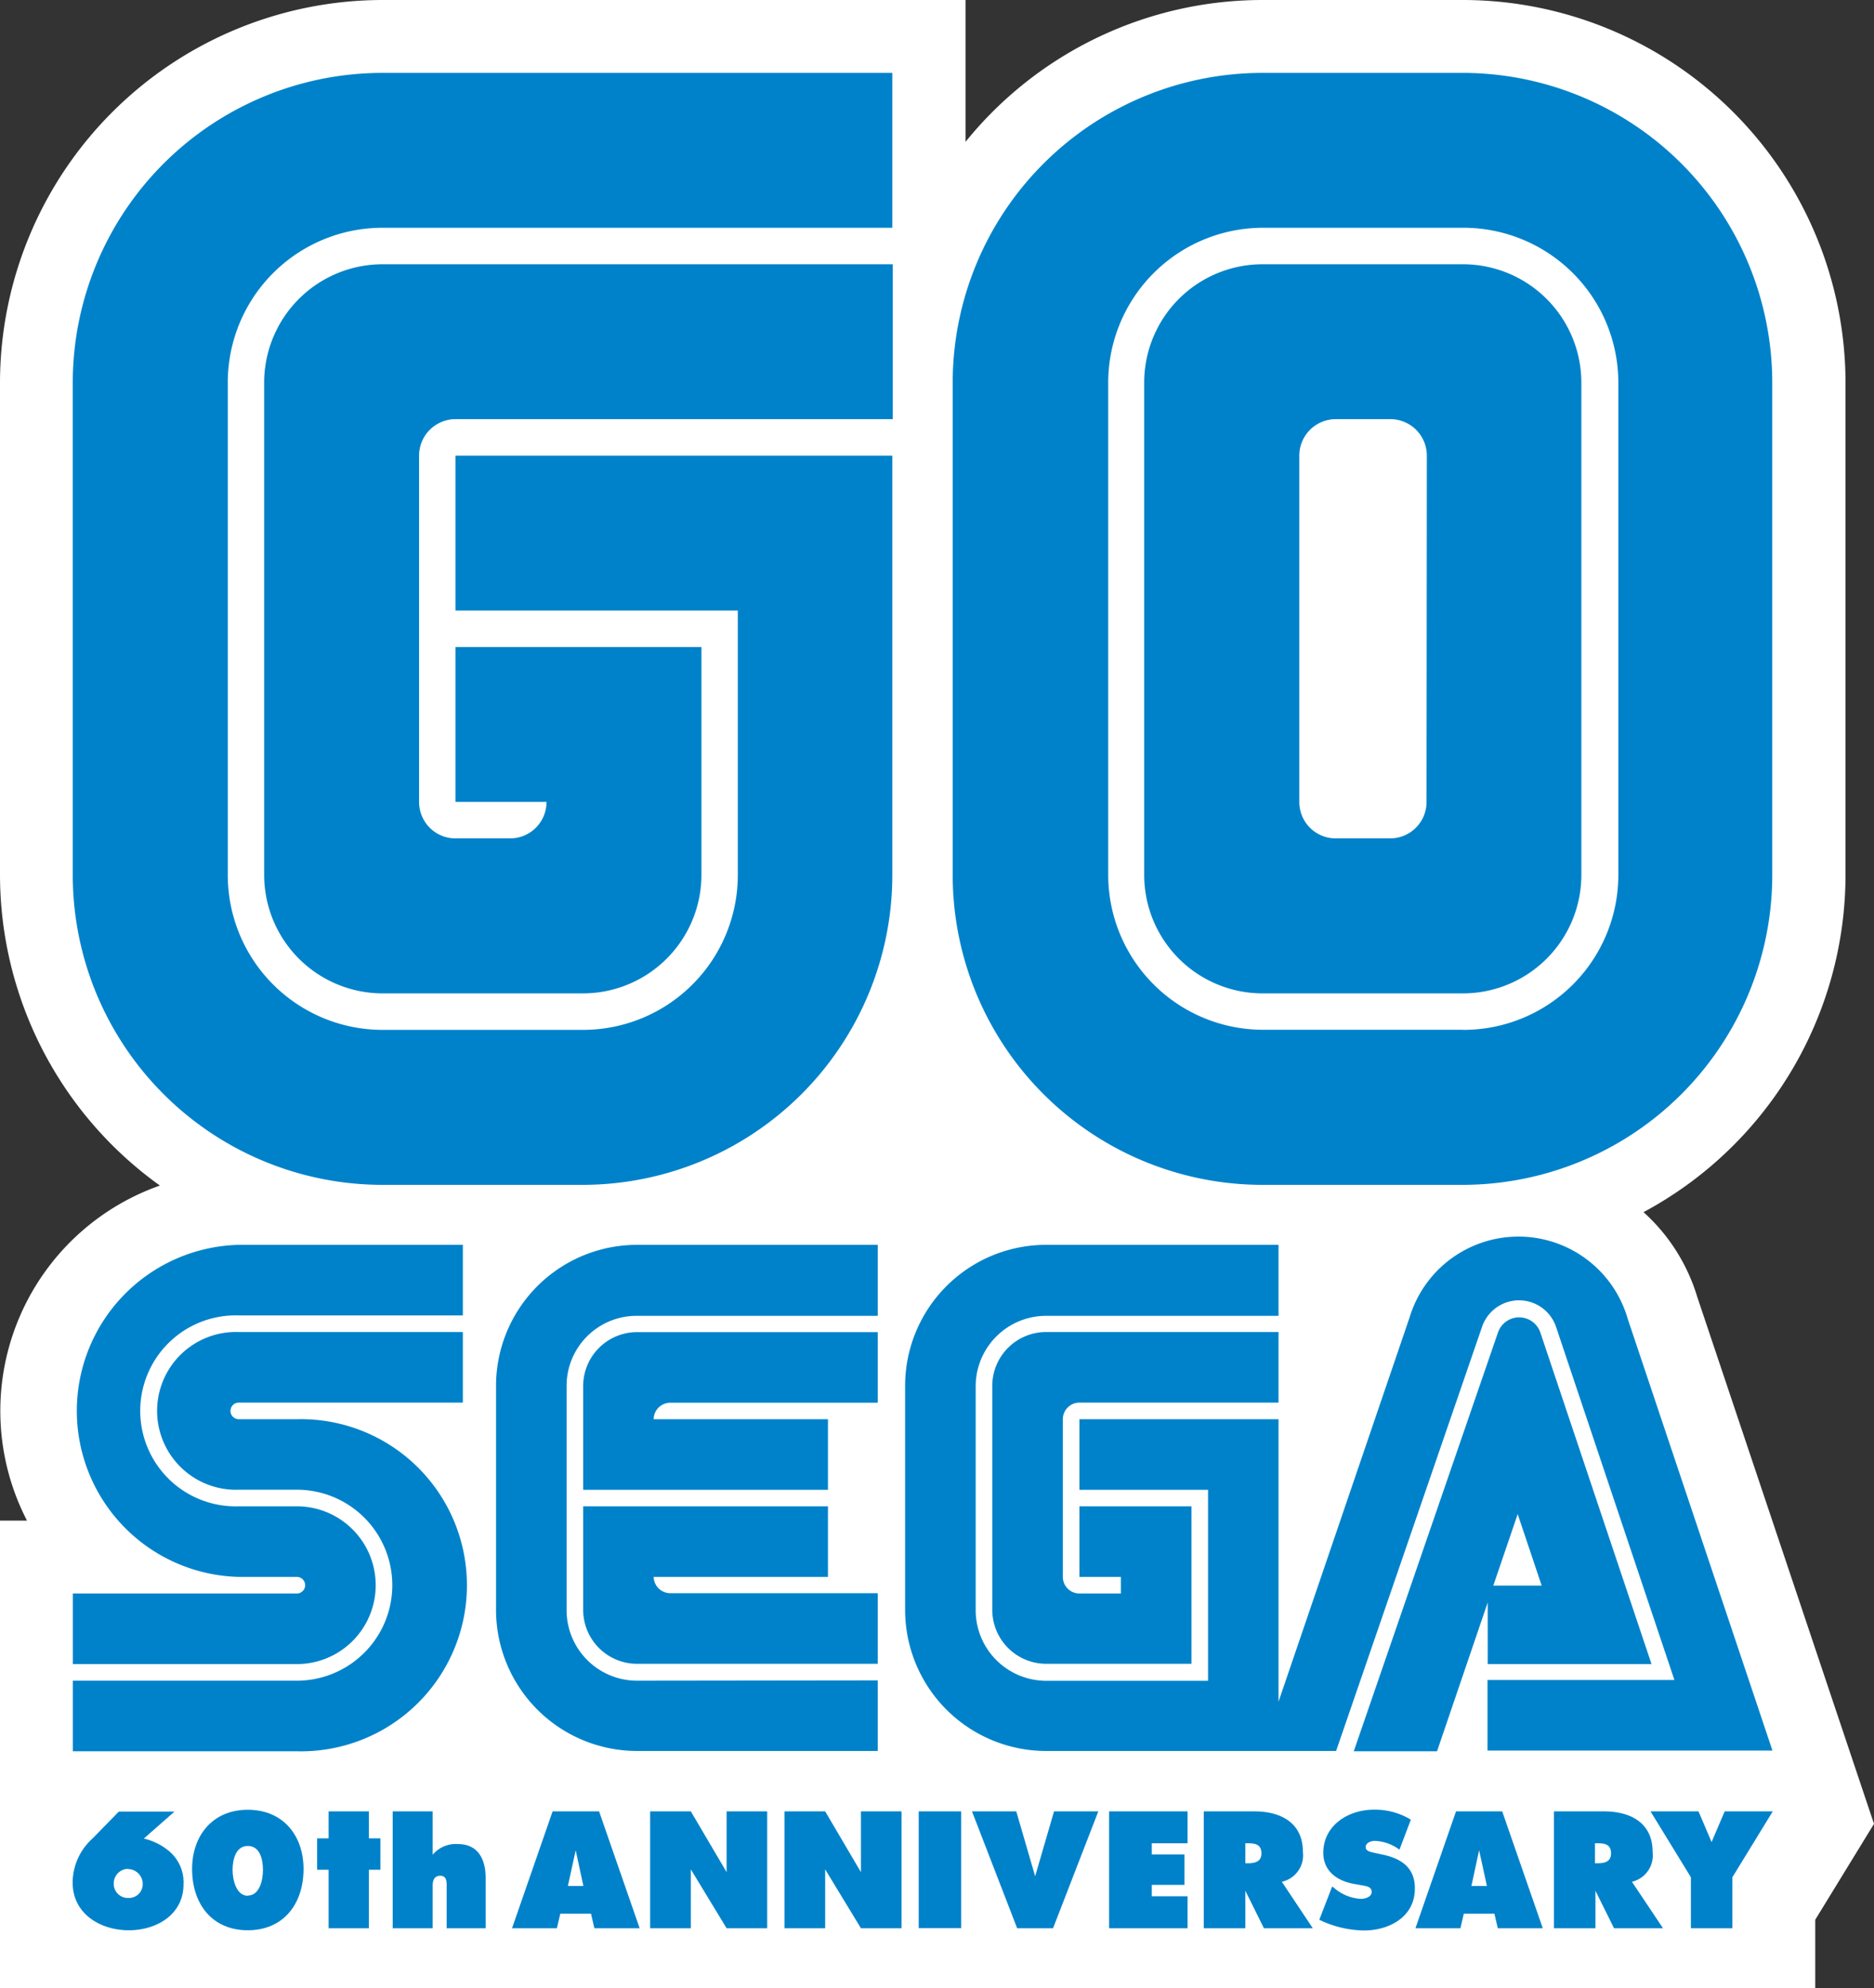
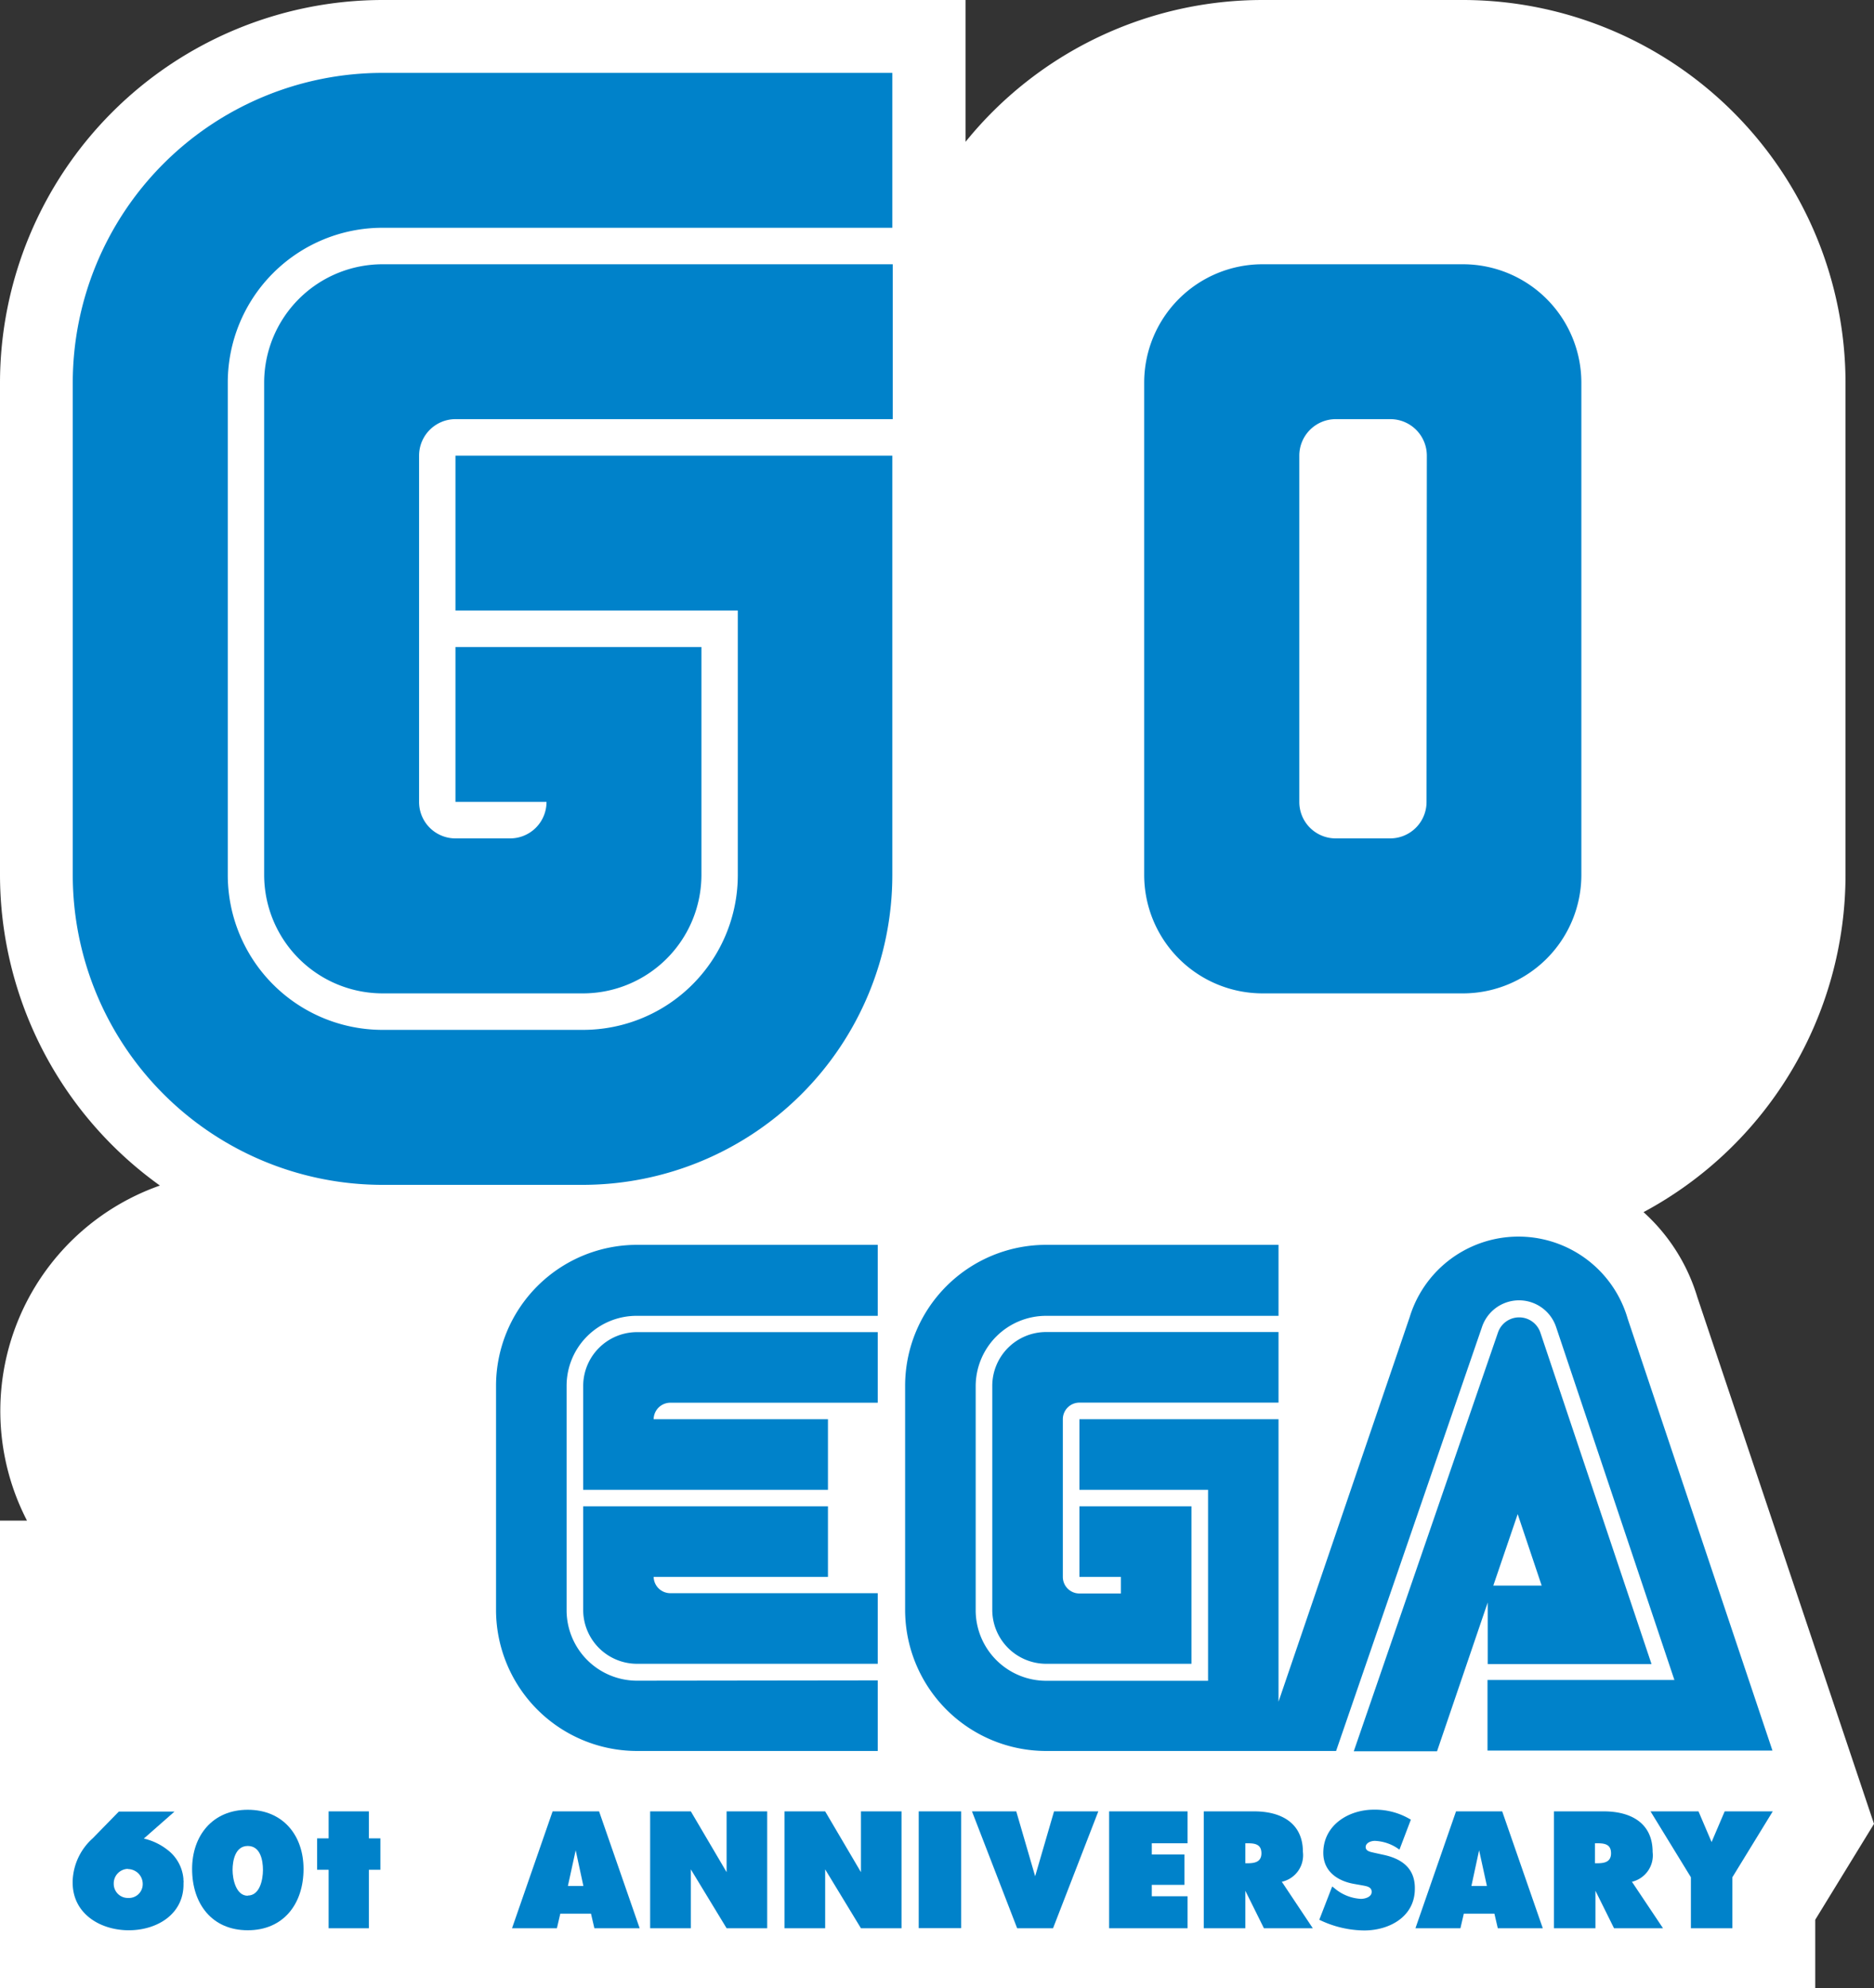
<svg xmlns="http://www.w3.org/2000/svg" viewBox="0 0 187.5 198.86">
  <rect x="0" y="0" width="187.5" height="198.86" fill="#333333" stroke="none" />
  <defs>
    <style>.cls-1{fill:#fff;}.cls-2{fill:#0082ca;}</style>
  </defs>
  <title>gosega_logo</title>
  <g id="レイヤー_2" data-name="レイヤー 2">
    <g id="Logo_Regular" data-name="Logo Regular">
      <path class="cls-1" d="M169.82,129.72a18.66,18.66,0,0,0-5.38-8.49A38.3,38.3,0,0,0,184.65,87.5V38.28A38.32,38.32,0,0,0,146.38,0H126.32A38.22,38.22,0,0,0,96.61,14.18V0H38.28A38.32,38.32,0,0,0,0,38.28V87.5a38.25,38.25,0,0,0,16,31.07,23.89,23.89,0,0,0-13.3,33.51H0v46.78H181.62V192l5.88-9.59Z" />
      <path class="cls-2" d="M38.28,22.78h51V7.29h-51a31,31,0,0,0-31,31V87.5a31,31,0,0,0,31,31h20a31,31,0,0,0,31-31V45.57H45.57V61.06H73.82V87.5A15.49,15.49,0,0,1,58.34,103H38.28A15.49,15.49,0,0,1,22.79,87.5V38.24A15.48,15.48,0,0,1,38.28,22.78Z" />
      <path class="cls-2" d="M45.57,41.92H89.32V26.43h-51A11.85,11.85,0,0,0,26.43,38.26V87.5A11.86,11.86,0,0,0,38.28,99.35h20A11.86,11.86,0,0,0,70.18,87.5V64.71H45.57V80.2h9.11A3.64,3.64,0,0,1,51,83.85H45.57a3.64,3.64,0,0,1-3.64-3.64V45.57A3.65,3.65,0,0,1,45.57,41.92Z" />
-       <path class="cls-2" d="M146.38,7.29H126.32a31,31,0,0,0-31,31V87.5a31,31,0,0,0,31,31h20a31,31,0,0,0,31-31V38.28A31,31,0,0,0,146.38,7.29Zm0,95.7h-20a15.5,15.5,0,0,1-15.5-15.49V38.24a15.5,15.5,0,0,1,15.49-15.46h20.05a15.5,15.5,0,0,1,15.5,15.46V87.5A15.5,15.5,0,0,1,146.37,103Z" />
      <path class="cls-2" d="M146.37,26.43H126.32a11.84,11.84,0,0,0-11.84,11.83V87.5a11.85,11.85,0,0,0,11.85,11.85h20A11.85,11.85,0,0,0,158.22,87.5V38.26A11.85,11.85,0,0,0,146.37,26.43Zm-3.64,53.78a3.64,3.64,0,0,1-3.65,3.64h-5.46A3.64,3.64,0,0,1,130,80.21V45.57a3.65,3.65,0,0,1,3.65-3.65h5.46a3.65,3.65,0,0,1,3.65,3.65Z" />
-       <path class="cls-2" d="M29.7,159.37H7.29v7.06H29.7a7.89,7.89,0,1,0,0-15.78H23.89a9.55,9.55,0,1,1,0-19.09H46.31V124.5H23.89a16.61,16.61,0,0,0,0,33.21H29.7a.83.83,0,0,1,0,1.66Z" />
-       <path class="cls-2" d="M23.89,140.28H46.31v-7.06H23.89a7.89,7.89,0,1,0,0,15.77H29.7a9.55,9.55,0,1,1,0,19.1H7.29v7.06H29.7a16.61,16.61,0,1,0,0-33.21H23.89a.83.83,0,1,1,0-1.66Z" />
      <path class="cls-2" d="M104.68,133.22a5.39,5.39,0,0,0-5.4,5.39V161a5.4,5.4,0,0,0,5.4,5.4h14.53V150.65H108v7.06h4.15v1.66H108a1.66,1.66,0,0,1-1.66-1.66V141.94a1.66,1.66,0,0,1,1.66-1.66h19.92v-7.06Z" />
      <path class="cls-2" d="M148.85,166.43h16.39l-11.11-33.12a2.24,2.24,0,0,0-4.25-.05l-14.43,41.89h8.33l5.07-14.88Zm3-15,2.4,7.15h-4.84Z" />
      <path class="cls-2" d="M162.86,131.9a11.38,11.38,0,0,0-21.82-.16l-13.12,38.45V141.94H108V149h12.87v19.1H104.68A7.06,7.06,0,0,1,97.62,161V138.6a7.05,7.05,0,0,1,7.06-7h23.24V124.5H104.67a14.11,14.11,0,0,0-14.11,14.11V161a14.12,14.12,0,0,0,14.12,14.12h29l14.59-42.38a3.91,3.91,0,0,1,7.43,0l11.83,35.28h-18.7v7.06h28.51Z" />
      <path class="cls-2" d="M63.74,168.09A7.05,7.05,0,0,1,56.69,161V138.6a7,7,0,0,1,7.05-7H87.82V124.5H63.74a14.11,14.11,0,0,0-14.11,14.11V161a14.12,14.12,0,0,0,14.11,14.12H87.82v-7.06Z" />
      <path class="cls-2" d="M65.4,157.71H82.84v-7.06H58.35V161a5.39,5.39,0,0,0,5.39,5.4H87.82v-7.06H67.06A1.67,1.67,0,0,1,65.4,157.71Z" />
      <path class="cls-2" d="M82.84,141.94H65.4a1.67,1.67,0,0,1,1.67-1.65H87.82v-7.06H63.74a5.39,5.39,0,0,0-5.39,5.39V149H82.84Z" />
      <path class="cls-2" d="M18.35,188a.49.49,0,0,0,0-.12,4.07,4.07,0,0,0-1.63-2.9,6,6,0,0,0-2.33-1.1l3.07-2.7H11.89l-2.62,2.68a6,6,0,0,0-2,4.25v.18h0c0,3,2.58,4.68,5.43,4.76h.34c2.79-.06,5.32-1.67,5.32-4.58h0v-.17C18.38,188.18,18.36,188.08,18.35,188Zm-5.56-1.07a1.49,1.49,0,0,1,1.49,1.52,1.38,1.38,0,0,1-1.45,1.37,1.41,1.41,0,0,1-1.45-1.44A1.45,1.45,0,0,1,12.79,186.91Z" />
      <path class="cls-2" d="M24.79,181c-3.53,0-5.57,2.6-5.57,5.92,0,3.5,2,6.13,5.57,6.13s5.58-2.63,5.58-6.13C30.37,183.58,28.33,181,24.79,181Zm0,8.6c-1.19,0-1.52-1.68-1.52-2.58s.25-2.4,1.52-2.4,1.52,1.44,1.52,2.4S26,189.58,24.79,189.58Z" />
      <polygon class="cls-2" points="36.91 181.16 32.88 181.16 32.88 183.86 31.73 183.86 31.73 187 32.88 187 32.88 192.85 36.91 192.85 36.91 187 38.06 187 38.06 183.86 36.91 183.86 36.91 181.16" />
      <rect class="cls-2" x="91.92" y="181.16" width="4.25" height="11.68" />
      <polygon class="cls-2" points="110.97 192.85 118.82 192.85 118.82 189.65 115.24 189.65 115.24 188.51 118.51 188.51 118.51 185.47 115.24 185.47 115.24 184.35 118.82 184.35 118.82 181.16 110.97 181.16 110.97 192.85" />
      <path class="cls-2" d="M130.36,185.22c0-2.94-2.23-4.06-4.86-4.06h-5.06v11.69h4.16V189.1l1.86,3.75h4.89l-3.1-4.65A2.71,2.71,0,0,0,130.36,185.22Zm-5.76-.87h.25c.72,0,1.36.11,1.36,1s-.7,1-1.4,1h-.21Z" />
      <path class="cls-2" d="M138.49,185.52l-1-.22c-.32-.08-.85-.14-.85-.57s.54-.62.91-.62a4.39,4.39,0,0,1,2.47.88l1.14-3a6.91,6.91,0,0,0-3.7-1c-2.54,0-5.06,1.55-5.06,4.32,0,1.83,1.39,2.8,3.05,3.1l.85.15c.39.08.94.13.94.65s-.66.7-1.08.7a4.44,4.44,0,0,1-2.65-1.07l-.22-.17L132,192a10.47,10.47,0,0,0,4.49,1.07c2.53,0,5.07-1.38,5.07-4.17C141.59,186.88,140.29,185.92,138.49,185.52Z" />
-       <path class="cls-2" d="M45.82,184.43a3,3,0,0,0-2.53,1.07v-4.34h-4v11.69h4V188.6c0-.51.14-1,.76-1s.64.55.64,1v4.25h3.9v-5.06C48.59,186,47.86,184.43,45.82,184.43Z" />
      <polygon class="cls-2" points="72.7 181.16 72.7 184.66 72.7 187.24 69.12 181.16 65.05 181.16 65.05 192.85 69.11 192.85 69.12 192.85 69.12 186.96 72.7 192.85 76.58 192.85 76.76 192.85 76.76 181.16 76.58 181.16 72.7 181.16" />
      <path class="cls-2" d="M55.29,181.16l-4.06,11.69h4.49l.34-1.46h3.07l.34,1.46H64l-4.06-11.69Zm1.53,7.46.78-3.57.77,3.57Z" />
      <polygon class="cls-2" points="86.14 181.16 86.14 184.66 86.14 187.24 82.56 181.16 78.49 181.16 78.49 192.85 82.55 192.85 82.56 192.85 82.56 186.96 86.14 192.85 90.02 192.85 90.2 192.85 90.2 181.16 90.02 181.16 86.14 181.16" />
      <path class="cls-2" d="M145.68,181.16l-4.06,11.69h4.5l.34-1.46h3.06l.34,1.46h4.5l-4.06-11.69Zm1.54,7.46.77-3.57.78,3.57Z" />
      <polygon class="cls-2" points="103.57 187.65 101.68 181.16 97.25 181.16 101.77 192.85 105.36 192.85 109.89 181.16 105.46 181.16 103.57 187.65" />
      <path class="cls-2" d="M165.35,185.22c0-2.94-2.24-4.06-4.87-4.06h-5v11.69h4.15V189.1l1.86,3.75h4.9l-3.11-4.65A2.71,2.71,0,0,0,165.35,185.22Zm-5.77-.87h.25c.73,0,1.36.11,1.36,1s-.69,1-1.39,1h-.22Z" />
      <polygon class="cls-2" points="177.37 181.16 172.56 181.16 171.25 184.23 169.94 181.16 165.14 181.16 169.18 187.75 169.18 192.85 173.33 192.85 173.33 187.75 177.37 181.16" />
    </g>
  </g>
</svg>